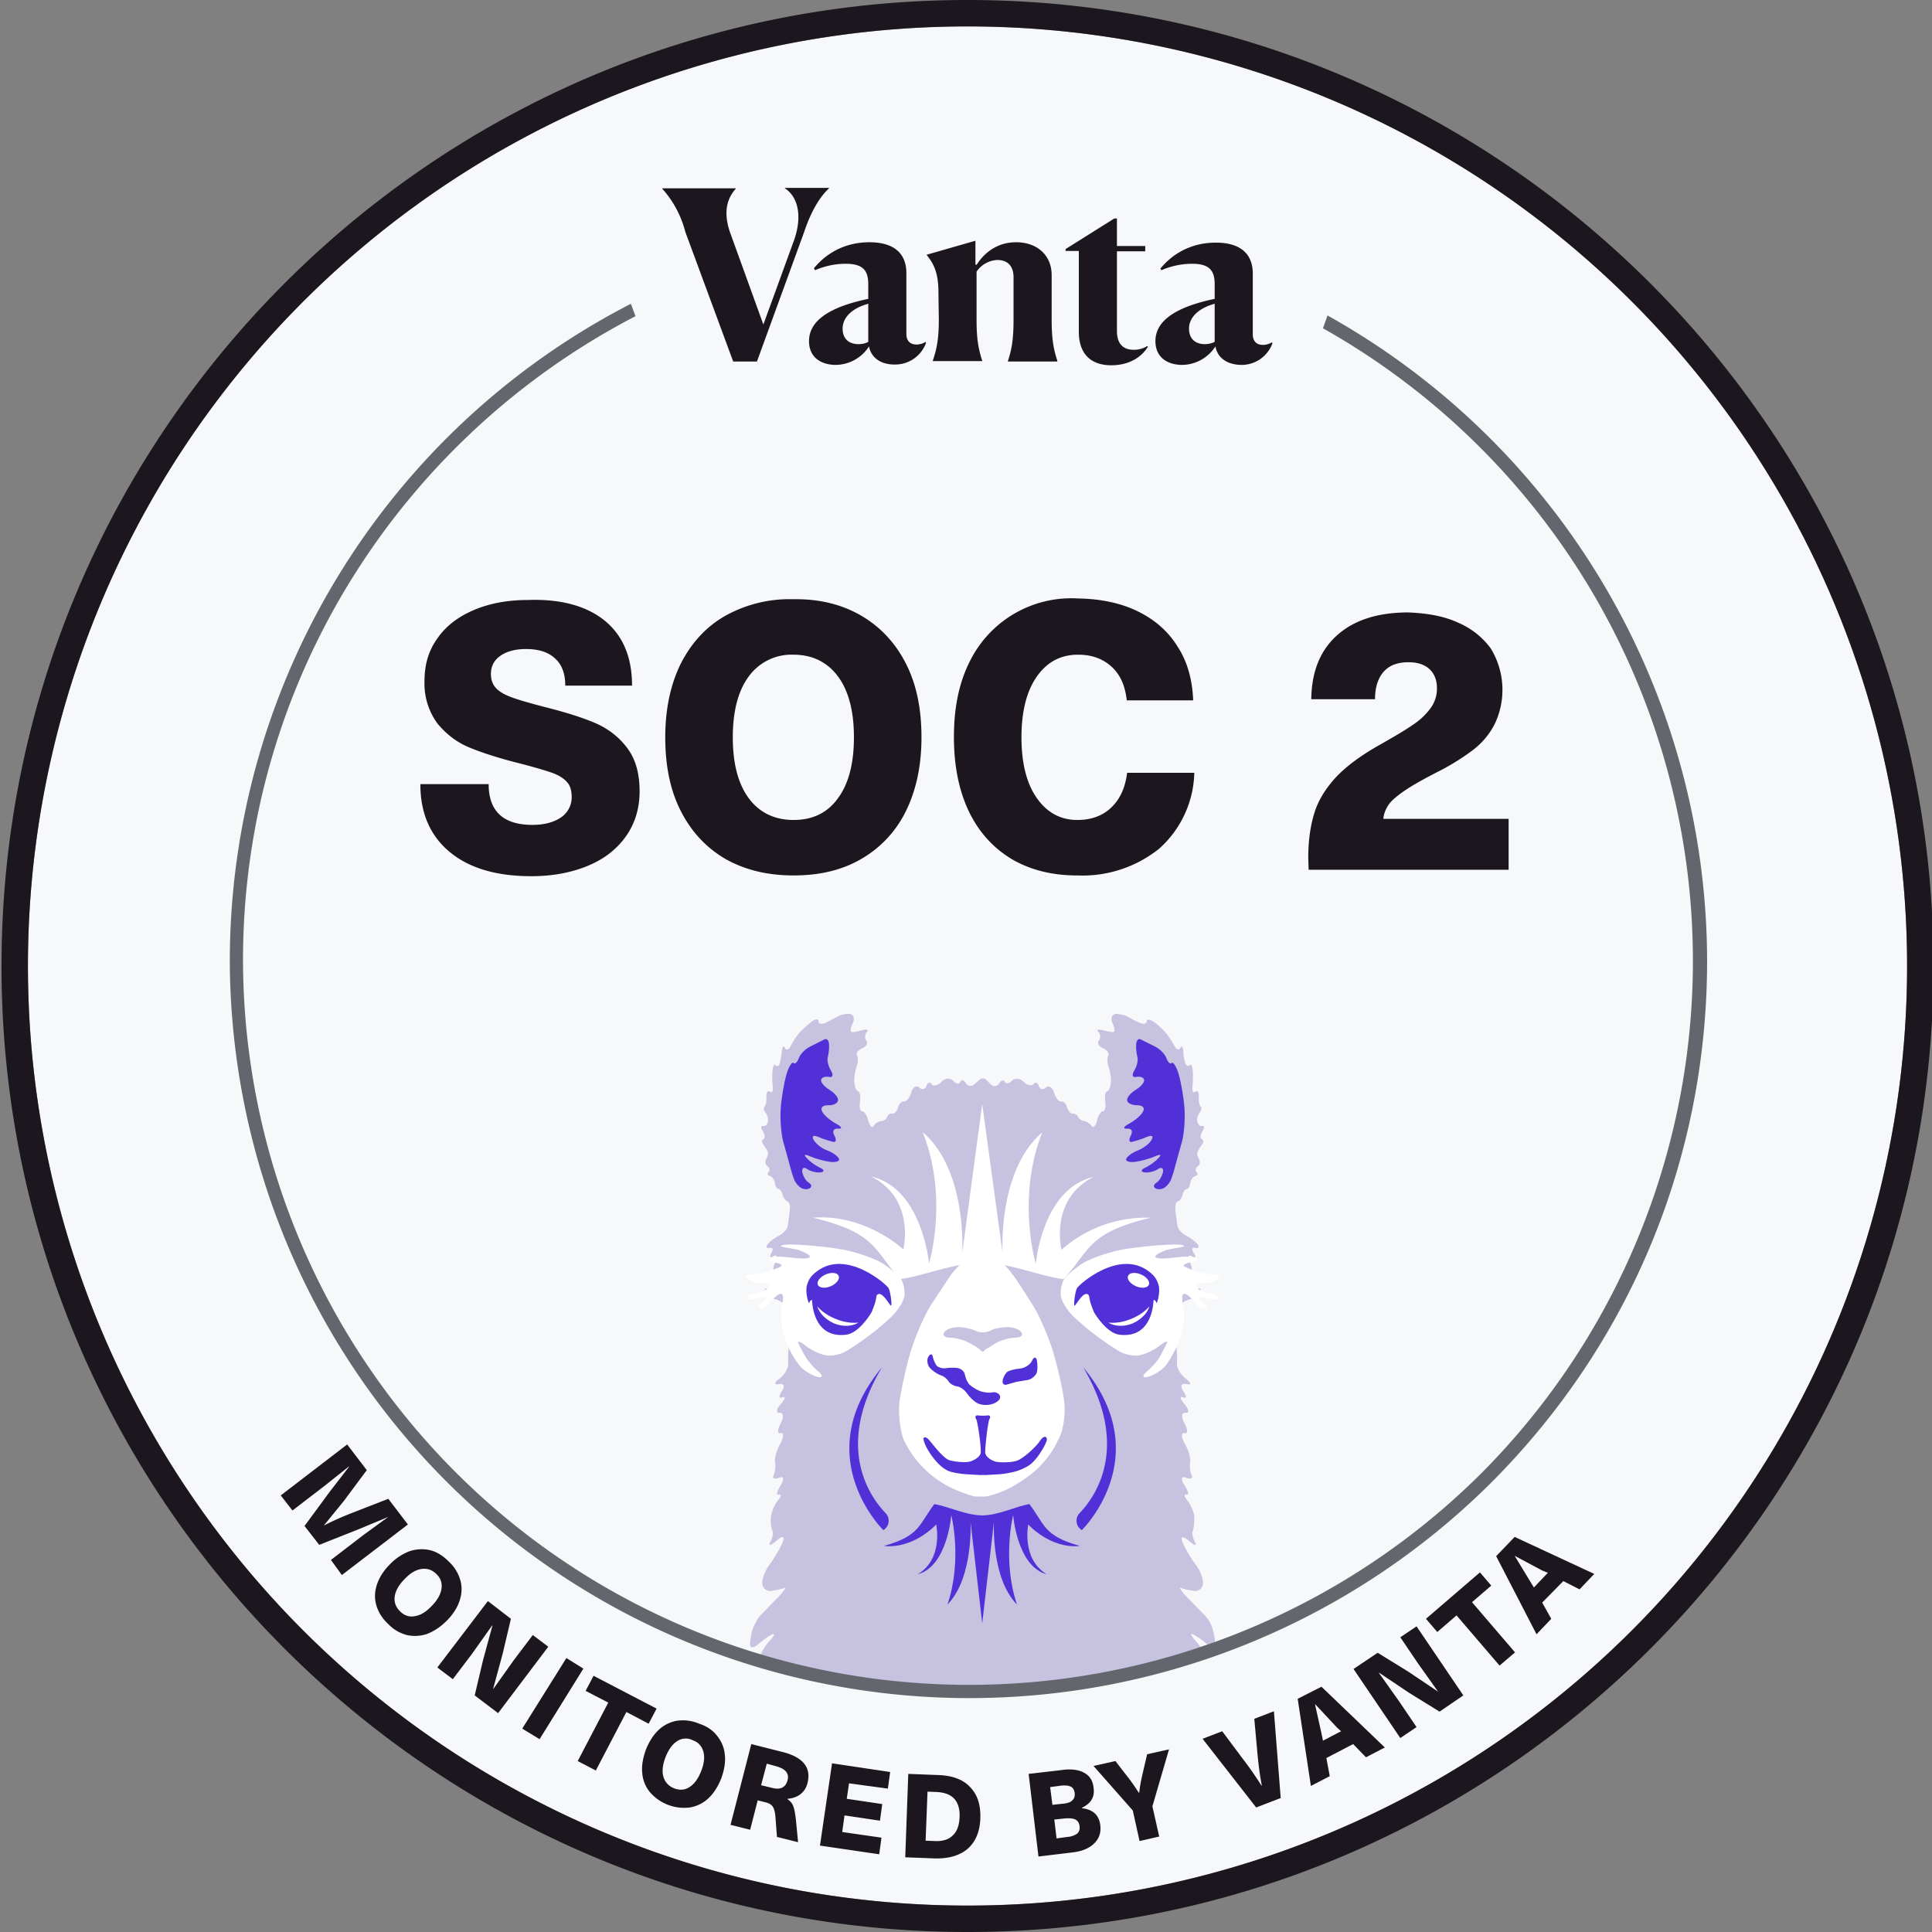
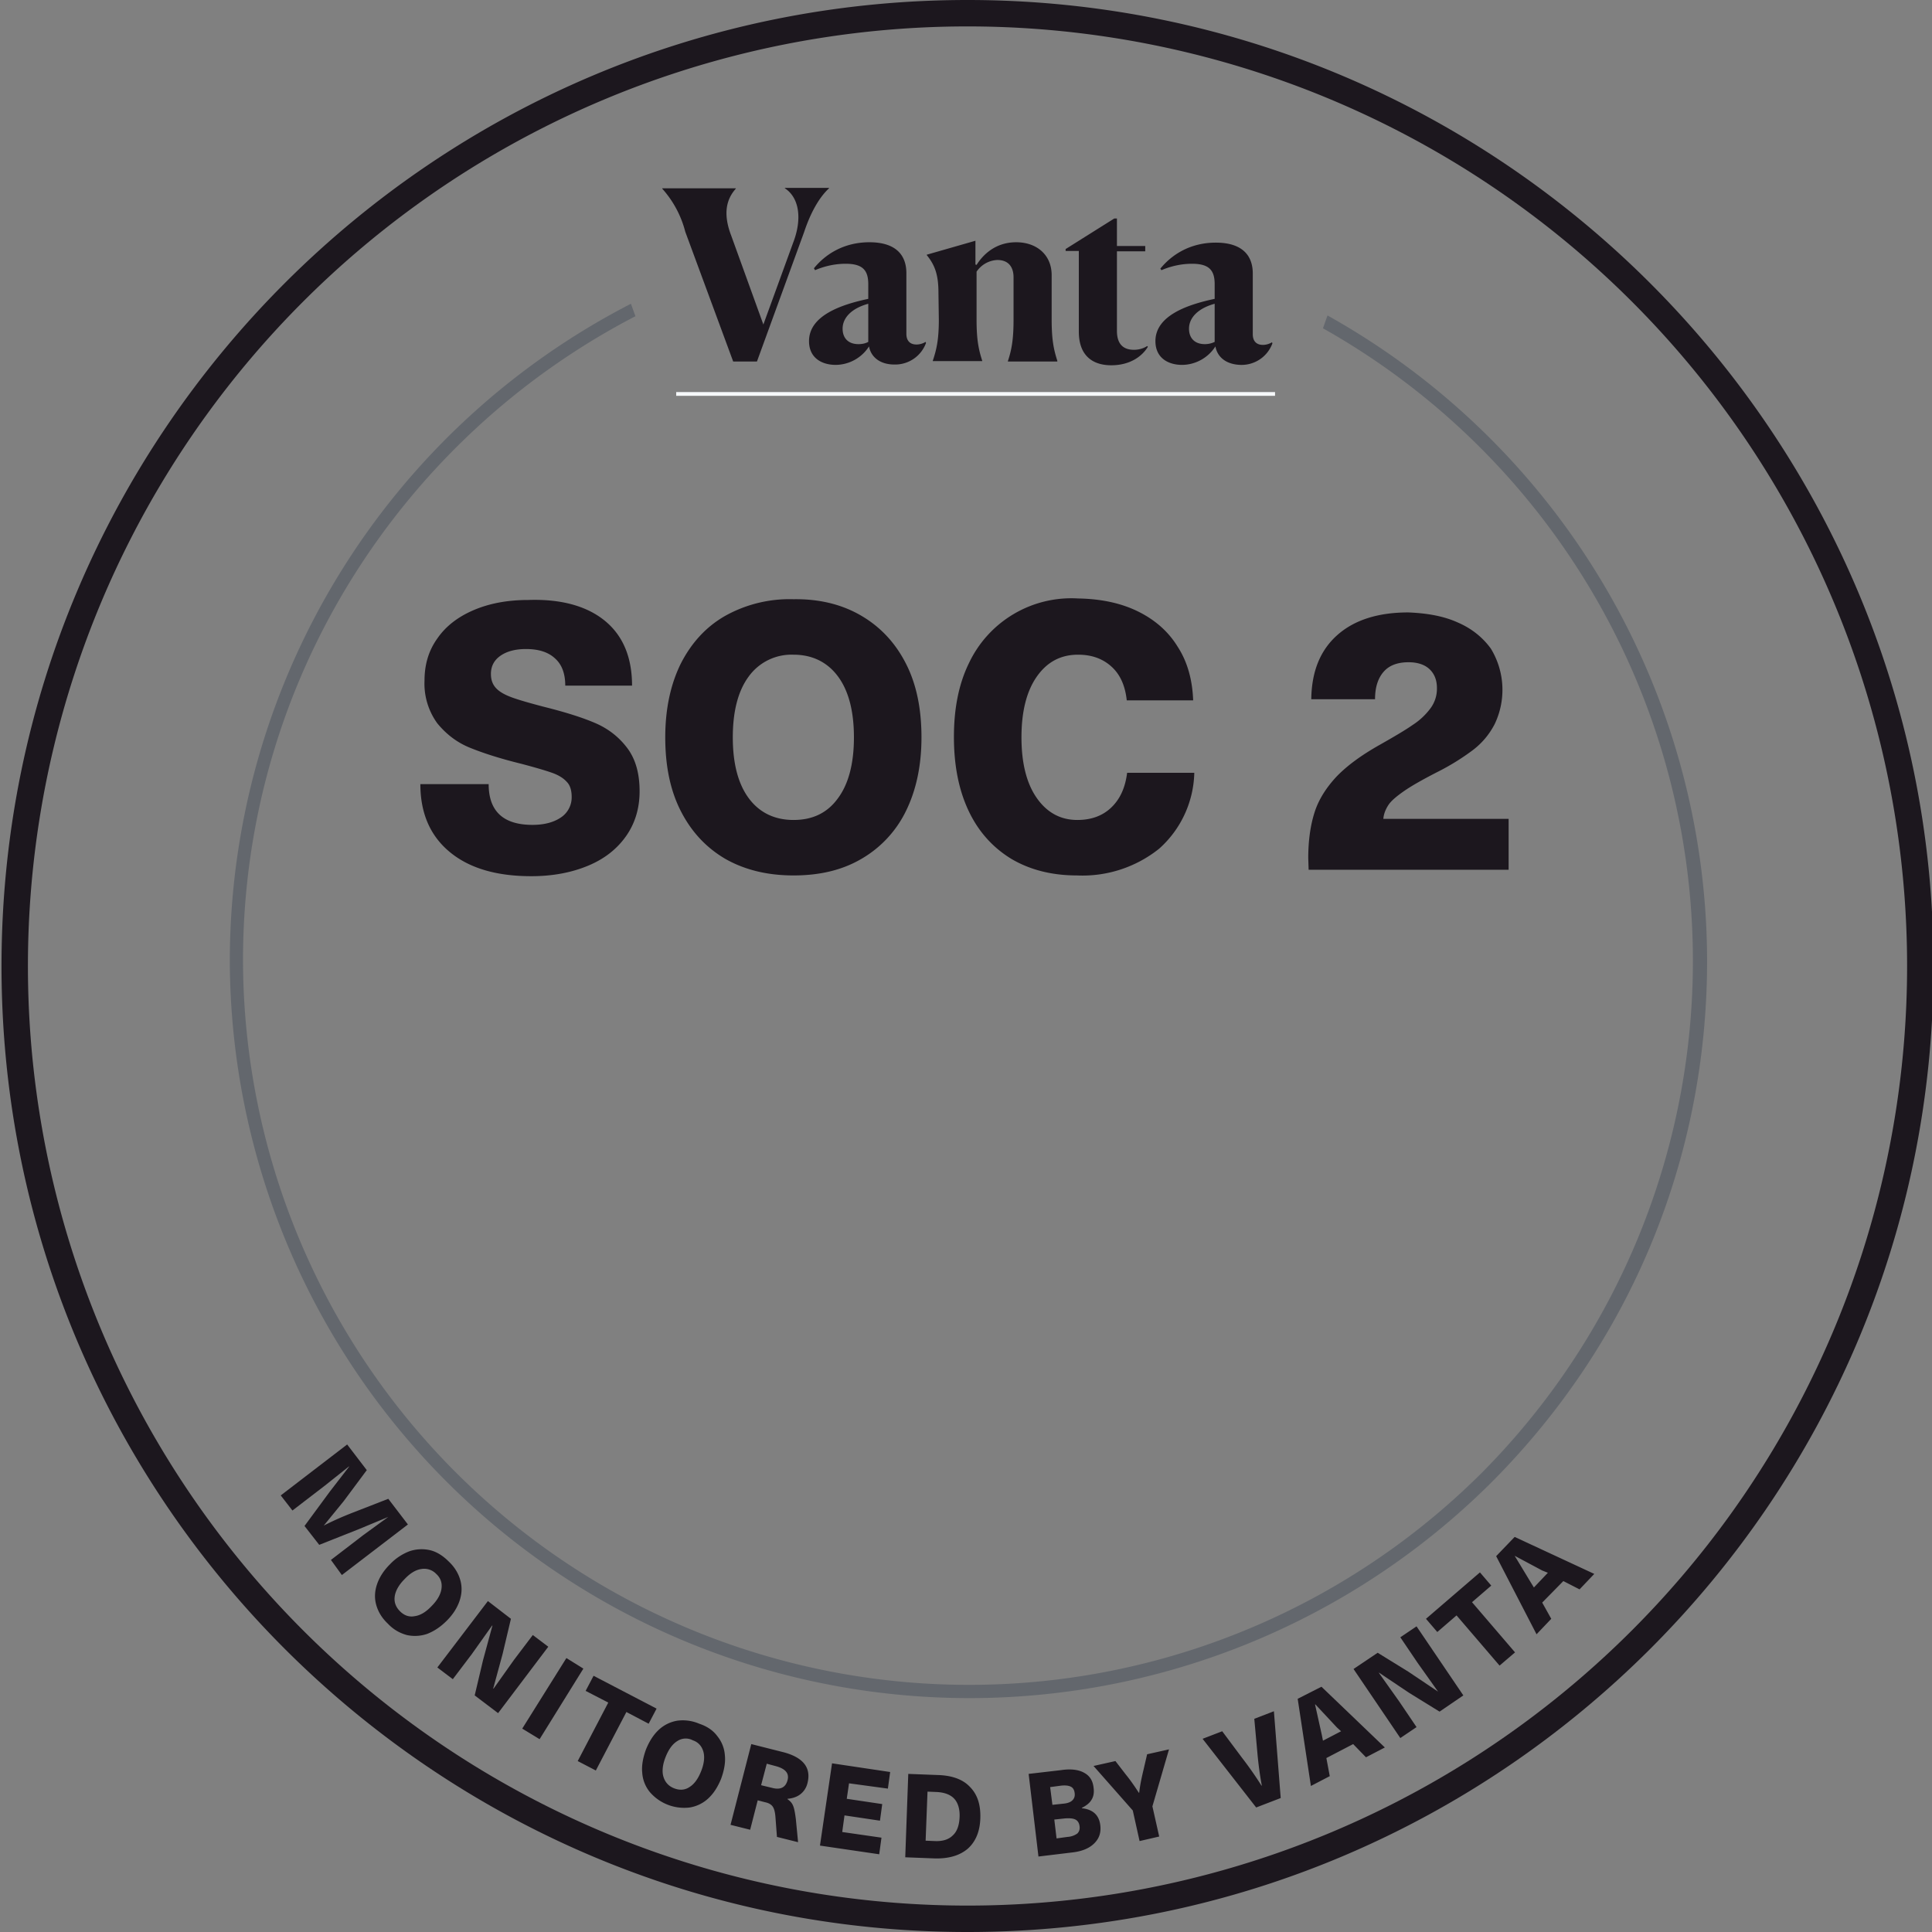
<svg xmlns="http://www.w3.org/2000/svg" xmlns:xlink="http://www.w3.org/1999/xlink" viewBox="0 0 512 512">
  <rect x="0" y="0" width="512" height="512" fill="#808080" stroke="none" />
-   <circle cx="256.4" cy="256" r="249" fill="#f7f8fa" />
  <path d="M256.4 7a249 249 0 1 1 0 498 249 249 0 0 1 0-498m0-7C115.2 0 .4 114.8.4 256s114.8 256 256 256 256-114.8 256-256S397.5 0 256.4 0z" fill="#1c171e" />
  <path d="M179.2 104.4h158.7" fill="none" stroke="#f6f8fa" stroke-width="1" stroke-miterlimit="10" />
  <path d="M160.4 164.6c4.7 3.9 7.1 9.6 7.1 17.1h-17.7c0-3.2-.9-5.6-2.7-7.2-1.8-1.7-4.4-2.5-7.7-2.5-2.8 0-5.1.6-6.8 1.8s-2.5 2.8-2.5 4.8c0 1.5.4 2.7 1.3 3.7s2.3 1.8 4.2 2.5 4.7 1.5 8.5 2.5c5.6 1.4 10.1 2.8 13.6 4.3s6.3 3.7 8.5 6.6 3.3 6.7 3.3 11.5c0 4.5-1.2 8.5-3.6 11.9s-5.7 6-10 7.8-9.3 2.8-15.1 2.8c-9.2 0-16.4-2.1-21.6-6.4s-7.8-10.3-7.8-18h18.1c0 7.2 3.9 10.8 11.6 10.8 3.2 0 5.7-.7 7.6-2a6.4 6.4 0 0 0 2.8-5.4c0-1.7-.4-3.1-1.3-4-.9-1-2.2-1.8-3.9-2.4s-4.4-1.4-8.2-2.4c-5.7-1.4-10.3-2.9-13.7-4.3s-6.2-3.6-8.5-6.4a17.9 17.9 0 0 1-3.4-11.3c0-4.3 1.1-8 3.4-11.2 2.2-3.2 5.4-5.7 9.6-7.5s9-2.7 14.5-2.7c8.9-.3 15.7 1.7 20.4 5.6zm67.9-1.4c5.1 3 9 7.2 11.8 12.7s4.1 12 4.1 19.5-1.4 14-4.1 19.5a29.6 29.6 0 0 1-11.8 12.7c-5.1 3-11.1 4.4-18 4.4-7 0-13-1.5-18.1-4.4-5.1-3-9-7.2-11.8-12.7s-4.1-12-4.1-19.5 1.4-14 4.1-19.5c2.8-5.5 6.7-9.8 11.8-12.7a35 35 0 0 1 18.1-4.4c6.9-.1 12.9 1.4 18 4.4zm-29.9 16.1c-2.8 3.8-4.2 9.2-4.2 16.1s1.4 12.3 4.2 16.1 6.8 5.8 11.9 5.8 9-1.9 11.8-5.8c2.8-3.8 4.2-9.2 4.2-16.1s-1.4-12.3-4.2-16.1-6.8-5.8-11.8-5.8a14 14 0 0 0-11.9 5.8zM301.5 162c4.5 2.2 8.1 5.3 10.6 9.4 2.6 4 3.9 8.8 4.1 14.2h-17.6c-.4-3.8-1.7-6.8-4-8.9s-5.2-3.2-8.9-3.2c-4.7 0-8.3 2-11 5.9s-4 9.3-4 16 1.3 12.1 4 16 6.3 5.9 10.8 5.9c3.7 0 6.7-1.1 9-3.3s3.7-5.2 4.2-9.2h17.8a27.8 27.8 0 0 1-9.3 20.1 32.5 32.5 0 0 1-21.8 7.1c-6.7 0-12.5-1.5-17.4-4.4-4.9-3-8.7-7.2-11.3-12.7s-3.9-12-3.9-19.6 1.3-14.1 4-19.6a30 30 0 0 1 28.9-17.1c6 .1 11.3 1.2 15.8 3.4zm84.9 3c3.7 1.6 6.6 4 8.7 6.9a21 21 0 0 1 1 20c-1.4 2.7-3.3 5-5.8 6.9a62.2 62.2 0 0 1-9.4 5.8c-3.9 2-6.9 3.7-8.9 5.1s-3.4 2.6-4.1 3.7-1.2 2.3-1.3 3.6h33.2v13.5h-53l-.1-3.1c0-4.7.6-8.8 1.7-12.2s3.1-6.5 5.8-9.4c2.8-2.9 6.6-5.7 11.6-8.5 3.7-2.1 6.6-3.8 8.6-5.2a18.1 18.1 0 0 0 4.7-4.4 8.7 8.7 0 0 0 1.7-5.4c0-2.1-.7-3.8-2-5s-3.2-1.8-5.5-1.8c-2.9 0-5.1.8-6.6 2.5s-2.3 4.1-2.3 7.3h-16.9c.1-7.4 2.4-13 6.9-17s10.8-6 18.8-6c5.1.2 9.5 1 13.2 2.7zM87.7 413.4l8.6-6.6 6.6-4.8-7.7 3.2-10.6 4.2-3.9-5 6.7-9.1 5.1-6.6v-.1l-6.4 5.1-8.6 6.6-3.1-4L92 382.8l5.2 6.8-6.1 8.2-5.3 6.5c2.3-1.2 4.8-2.3 7.6-3.4l9.5-3.7 5.2 6.8-17.5 13.4-2.9-4zm34.3 5.4c.5 1.8.4 3.6-.2 5.4s-1.7 3.6-3.4 5.3-3.4 2.8-5.2 3.5a10 10 0 0 1-5.4.3c-1.8-.5-3.5-1.4-5-3-1.6-1.5-2.6-3.2-3.1-5s-.4-3.6.2-5.4 1.7-3.6 3.4-5.3a14 14 0 0 1 5.2-3.5 10 10 0 0 1 5.4-.3c1.8.4 3.5 1.5 5 3 1.6 1.5 2.6 3.2 3.1 5zm-10.3-3c-1.5.2-3 1.1-4.5 2.7-1.5 1.5-2.4 3.1-2.6 4.6s.3 2.8 1.4 3.9 2.4 1.6 3.9 1.3c1.5-.2 3-1.1 4.5-2.7 1.5-1.5 2.4-3.1 2.6-4.6s-.2-2.8-1.4-3.9a4.4 4.4 0 0 0-3.9-1.3zm14.1 33.5 2.2-9.3 2.5-9.2h-.1l-5.4 7.6-5 6.6-4.1-3.1 13.4-17.6 6.1 4.7-2.2 9.3-2.5 9.2h.1l5.4-7.6 5-6.6 4.1 3.1L132 454l-6.2-4.7zm12.6 8.8 11.7-18.7 4.5 2.8-11.6 18.7-4.6-2.8zm27.6-4.4-8.1 15.5-4.8-2.5 8.1-15.5-6-3.1 2.1-4 16.7 8.7-2.1 4-5.9-3.1zm24.1 6.4a9 9 0 0 1 2 5.1c.2 1.9-.2 4-1 6.2-.9 2.2-2 3.9-3.4 5.2a9.4 9.4 0 0 1-4.9 2.4 12 12 0 0 1-10.6-4.1 9 9 0 0 1-2-5.1c-.2-1.9.2-4 1-6.2.9-2.2 2-3.9 3.4-5.2a9.4 9.4 0 0 1 4.9-2.4 11 11 0 0 1 5.8.8c2.1.7 3.7 1.8 4.8 3.3zm-10.6 1.3c-1.3.8-2.3 2.2-3.1 4.2s-1 3.8-.6 5.2 1.3 2.5 2.8 3.1 2.9.5 4.1-.3c1.3-.8 2.3-2.2 3.1-4.2s1-3.8.6-5.2-1.3-2.5-2.8-3a4 4 0 0 0-4.1.2zm34.5 11.1c-.3 1.3-1 2.3-1.9 3s-2.1 1.1-3.4 1.2v.1c.7.5 1.2 1 1.5 1.8.3.7.5 1.9.7 3.4l.6 6.2-5.6-1.4-.4-5.3c-.1-1.2-.3-2.1-.7-2.7s-1.1-1-2.1-1.2l-1.9-.5-2 7.8-5.2-1.3 5.5-21.4 8.7 2.2c5.1 1.4 7.2 4.1 6.2 8.1zm-12.3.6 2.9.7c2.2.6 3.6-.1 4.1-2 .5-1.8-.5-3-2.9-3.7l-2.6-.7-1.5 5.7zm23.3-.5-.6 4.1 9.4 1.4-.6 4.4-9.4-1.4-.6 4.4 10.4 1.5-.6 4.4-15.7-2.3 3.2-21.8 15.4 2.3-.6 4.4-10.3-1.4zm32 .9c2 2 2.9 4.7 2.8 8.3-.1 3.5-1.2 6.2-3.3 8.1-2.1 1.8-5 2.7-8.8 2.6l-7.8-.3.8-22.1 7.8.3c3.7.1 6.6 1.1 8.5 3.1zm-11.7 14.3 2.4.1c2.1.1 3.7-.4 4.8-1.5 1.1-1 1.7-2.6 1.8-4.8.1-2.1-.4-3.8-1.4-4.9s-2.6-1.7-4.7-1.8l-2.4-.1-.5 13zm42-18c1.5.8 2.3 2.1 2.5 3.9.2 1.3 0 2.4-.5 3.2-.5.9-1.4 1.6-2.6 2.2v.1c2.9.3 4.6 1.8 4.9 4.6.2 1.9-.3 3.4-1.6 4.7s-3.2 2.1-5.7 2.4l-9.1 1.1-2.6-21.9 8.6-1c2.6-.4 4.7-.1 6.1.7zm-8.4 8.5 2.8-.3c1.2-.1 2-.4 2.5-.9s.7-1.1.6-1.9-.4-1.4-1-1.7-1.4-.4-2.5-.3l-3 .4.6 4.7zm1.1 8.9 2.9-.4a5 5 0 0 0 2.6-.9c.5-.5.7-1.1.6-1.9-.1-.9-.5-1.5-1.1-1.8s-1.5-.4-2.8-.3l-2.8.3.6 5zm27.2-.5-5.2 1.2-1.8-8.1-10.4-11.8 5.8-1.3 2.7 3.5c1.3 1.6 2.4 3.2 3.5 4.9h.1c.2-1.9.6-3.8 1.1-5.9l1-4.3 5.8-1.3-4.4 15.1 1.8 8zm25.7-7.7-14.2-18.2 5.2-2 5.3 7.1a95 95 0 0 1 5.1 7.3h.1c-.5-2.6-.9-5.5-1.2-8.9l-.8-8.8 5.2-2 1.8 23-6.5 2.5zm18.6-13.1.9 4.8-5 2.6-3.5-23.1 6.3-3.2 16.8 16.1-5 2.6-3.4-3.5-7.1 3.7zm2.8-8.1-5.7-6.1h-.1l1.8 8.1.3 1.5 4.8-2.5-1.1-1zm27.2-4.2-8.1-5-7.9-5.3h-.1l5.4 7.6 4.6 6.8-4.3 2.9-12.4-18.3 6.4-4.3 8.1 5 7.9 5.3-5.4-7.6-4.6-6.8 4.3-2.9 12.4 18.3-6.3 4.3zm8.6-29 11.4 13.3-4.1 3.5-11.4-13.3-5.1 4.4-3-3.5 14.3-12.3 3 3.5-5.1 4.4zm18.6.1 2.4 4.3-3.9 4.1-10.7-20.7 4.9-5.1 21.1 9.8-3.9 4.1-4.3-2.2-5.6 5.7zm0-8.5-7.3-3.9 4.3 7.1.8 1.3 3.7-3.9-1.5-.6z" fill="#1c171e" />
  <defs>
-     <circle id="A" cx="256.6" cy="254.5" r="194" />
-   </defs>
+     </defs>
  <clipPath id="B">
    <use xlink:href="#A" />
  </clipPath>
  <g clip-path="url(#B)">
    <path d="M331.2 524.4c-1.2-1.1-1.8-2.9-1.3-3.9.6-1 .6-3.4.1-5.2s-1.4-4.2-2-5.4-.8-2.7-.5-3.4-.2-3-1.1-5l-4-7.5c-1.2-2.1-1.7-3.4-1-2.9l4.3 3.1c1.7 1.2 2.8.5 2.5-1.8s-1.2-5.2-2.1-6.5c-.9-1.4-2.7-3.4-3.9-4.4s-1.5-1.9-.6-2 1.1-1.3.5-2.8-.2-2.3.9-1.9 2-.3 2-1.5-.4-3.1-.9-4.1-1-2.7-1.3-3.6l-1.5-4.9c-.6-1.7-.6-2.7.1-2.1s1.8 2 2.4 3.3c.6 1.2.9.7.6-1.1-.3-1.9-1.2-4.4-2-5.5-.8-1.2-1.8-3.3-2.1-4.8s-.6-4.1-.5-5.8 0-4.1-.3-5.3c-.2-1.2-1.4-3.2-2.6-4.5s-1.6-2.1-.8-1.8 2.5 1.5 3.6 2.5c1.2 1 2.2 1.2 2.3.4s-.2-2.7-.6-4.1a8.6 8.6 0 0 0-2.3-4l-4.4-4.5c-1.6-1.7-2.4-2.9-1.8-2.6s2.2.6 3.5.8 2.4-.8 2.4-2.1-.8-3.5-1.9-4.8c-1-1.3-2.6-3.9-3.4-5.7s-.2-2.1 1.4-.8c1.6 1.4 2.4 1.6 1.8.5s-.9-2.5-.6-3c.3-.6.4-2.1.4-3.5s-.9-3.4-1.8-4.5-1-1.8-.3-1.6c.8.2.5-.9-.5-2.5s-.9-2.5.4-2c1.2.5 1.9.2 1.5-.6s-.6-2.4-.4-3.4-.4-3.3-1.4-5-1-3-.1-2.8.9-1 0-2.6c-.9-1.7-.8-2.9.3-2.8 1 .1.9-.9-.3-2.3s-1.3-2.2-.4-1.8c1 .4 1-.3.1-1.6s-.6-2.2.8-1.9 1.3-.3-.1-1.4c-1.4-1-2.5-2.9-2.4-4.1s0-3.1-.1-4.1v-7.9c.1-1.5.6-3.1 1.1-3.6.5-.6 1.6-1.2 2.5-1.4s2-1 2.5-1.8.3-1.2-.5-1-2.2-.2-3.1-.9c-1-.7-1.3-2.4-1.3-2.4s1-1.9 2-1.5 1.1-.5.4-2c-.8-1.5-.6-2.3.4-1.8 1 .6 1.3.2.6-.8s-.5-1.6.4-1.4c.8.2 1.1-.2.6-.9s-1.8-1.7-3-2.3-2.3-1.8-2.4-2.8l-.5-3.9c-.1-1.2.1-2.3.6-2.4s1.1-.9 1.3-1.8.7-1.5 1.1-1.5.8-.7.9-1.5.6-1.7 1.3-1.9.8-.7.4-1.1-.3-1.1.3-1.5.7-1.2.4-1.8-.6-1.3-.5-1.8c.1-.4.6-1.3 1.1-2 .6-.7.6-1.4.1-1.6s-.4-1.1.1-2c.6-.9.6-1.6 0-1.5s-1.1-.4-1.3-1.1.1-1.8.6-2.4.6-1.4.3-1.6c-.3-.3-.6-1.5-.5-2.6.1-1.2-.3-1.8-.9-1.4s-.9-.1-.8-1.1.2-3 .1-4.3-.4-2-.8-1.6c-.3.4-.9.2-1.1-.4-.3-.6-.6-2.1-.6-3.3-.1-1.2-.4-1.6-.8-.9s-1 .5-1.5-.4-1.4-2.4-2.1-3.3-2.2-2.3-3.3-3.1-2-.9-2-.3c0 .7-.8.9-1.8.5s-2.4-1.2-3.1-1.6-2.2-.8-3.3-.8c-1 .1-1.4 1.1-.9 2.4.6 1.2.7 2.3.3 2.4s-1.7-.2-2.9-.5-1.7-.1-1.1.5.6 1.6.1 2.3c-.5.6 0 1.5 1.1 2s1.7 1.3 1.4 1.9-.3 1.9.1 3 .7 3 .6 4.1c-.1 1.2-.5 2.3-1 2.4s-.7 1.4-.5 2.8-.1 2.5-.6 2.5-1.3 1.1-1.6 2.5-1 2-1.4 1.4-1.3-1.2-2-1.3-1.4-.6-1.6-1.1-.8-.9-1.4-.9c-.6.1-1.2-.7-1.5-1.6-.3-1-1-1.7-1.6-1.6s-1.5-1-1.9-2.4-1.4-1.9-2.1-1.3c-.8.7-1.6.5-1.9-.4s-.9-1.1-1.4-.5-1.7.3-2.6-.6-2.4-1.1-3.1-.3c-.8.8-1.6.9-1.9.3s-1-.5-1.5.4c-.6.9-1.6 1-2.4.1-.8-.8-1.5-1.5-1.7-1.4s-.5 0-.6 0-.9.6-1.7 1.4-1.8.8-2.4-.1-1.2-1.1-1.5-.4-1.1.6-1.9-.3c-.8-.8-2.2-.7-3.1.3-1 1-2.2 1.3-2.6.6s-1.1-.4-1.4.5-1.1 1.1-1.9.4-1.7-.1-2.1 1.3-1.3 2.5-1.9 2.4-1.4.7-1.6 1.6-1 1.7-1.5 1.6c-.6-.1-1.2.3-1.4.9s-.9 1.1-1.6 1.1c-.7.1-1.6.6-2 1.3s-1 0-1.4-1.4c-.3-1.4-1.1-2.5-1.6-2.5-.6 0-.8-1.1-.6-2.5s0-2.6-.5-2.8-.9-1.2-1-2.4.2-3 .6-4.1.5-2.5.1-3c-.3-.6.3-1.4 1.4-1.9s1.6-1.4 1.1-2-.4-1.6.1-2.3c.6-.6 0-.8-1.1-.5-1.2.3-2.5.6-2.9.5s-.3-1.1.3-2.4c.6-1.2.2-2.3-.9-2.4-1-.1-2.5.3-3.3.8l-3.1 1.6c-1 .4-1.8.2-1.8-.5s-.9-.6-2 .3-2.6 2.2-3.3 3.1-1.7 2.4-2.1 3.3c-.5.9-1.2 1.1-1.5.4s-.7-.3-.8.9a19.8 19.8 0 0 1-.6 3.3c-.2.7-.8.8-1.1.4s-.7.3-.8 1.6 0 3.2.1 4.3c.1 1-.2 1.5-.8 1.1s-.9.2-.9 1.4c.1 1.2-.2 2.4-.5 2.6-.3.3-.2 1 .3 1.6s.8 1.7.6 2.4c-.1.7-.7 1.2-1.3 1.1s-.6.6 0 1.5.6 1.8.1 2-.4.9.1 1.6 1.1 1.6 1.1 2c.1.4-.2 1.2-.5 1.8s-.2 1.3.4 1.8c.6.4.7 1.1.3 1.5s-.2.9.4 1.1 1.2 1.1 1.3 1.9.5 1.5.9 1.5.9.7 1.1 1.5.8 1.6 1.3 1.8.8 1.2.6 2.4l-.5 3.9c-.1 1-1.2 2.2-2.4 2.8s-2.5 1.6-3 2.3-.2 1.1.6.9 1 .4.4 1.4-.3 1.3.6.8c1-.6 1.1.2.4 1.8s-.6 2.4.4 2 1.9.3 2 1.5-.3 1.7-1.3 2.4-2.4 1.1-3.1.9c-.8-.2-1 .2-.5 1s1.6 1.6 2.5 1.8 2 .8 2.5 1.4 1 2.2 1.1 3.6.1 6.9 0 7.9-.2 2.9-.1 4.1-1 3.1-2.4 4.1-1.4 1.7-.1 1.4 1.7.6.8 1.9-.8 2 .1 1.6c1-.4.8.4-.4 1.8s-1.3 2.4-.3 2.3 1.2 1.1.3 2.8-.9 2.8 0 2.6.8 1-.1 2.8c-1 1.7-1.6 4-1.4 5s0 2.6-.4 3.4.3 1.1 1.5.6 1.4.4.4 2-1.3 2.7-.5 2.5.6.5-.3 1.6-1.7 3.1-1.8 4.5.1 3 .4 3.5c.3.6 0 1.9-.6 3s.2.9 1.8-.5 2.2-1 1.4.8-2.4 4.3-3.4 5.7c-1 1.3-1.9 3.5-1.9 4.8s1.1 2.3 2.4 2.1 2.9-.5 3.5-.8-.2.9-1.8 2.6l-4.4 4.5c-.8.8-1.8 2.6-2.3 4-.4 1.5-.7 3.3-.6 4.1s1.1.7 2.3-.4c1.2-1 2.8-2.2 3.6-2.5s.5.4-.8 1.8-2.4 3.4-2.6 4.5a41 41 0 0 0-.3 5.3c.1 1.7-.2 4.3-.5 5.8s-1.3 3.6-2.1 4.8-1.7 3.7-2 5.5c-.3 1.9 0 2.4.6 1.1.6-1.2 1.7-2.7 2.4-3.3s.7.4.1 2.1l-1.5 4.9c-.2 1-.8 2.6-1.3 3.6s-.9 2.9-.9 4.1.9 1.9 2 1.5 1.5.4.9 1.9-.4 2.7.5 2.8.6 1-.6 2-3 3-3.9 4.4-1.9 4.3-2.1 6.5c-.3 2.2.9 3 2.5 1.8l4.3-3.1c.7-.5.2.8-1 2.9l-4 7.5c-1 2.1-1.5 4.3-1.1 5s.1 2.2-.5 3.4-1.5 3.6-2 5.4-.4 4.1.1 5.2c.6 1 0 2.8-1.3 3.9-1.2 1.1 5.3 2 14.6 2H316.6c9.3 0 15.8-.9 14.6-2z" fill="#c6c2df" />
    <path d="M281.3 331.2s-3.3-13.3 8.5-19.3c-13.6 3.1-15.3 23-15.3 23s-5.2-17.3 1.7-34.8c-11.9 10.2-10.5 32-10.5 32l-5.4-39.5L255 332s1.4-21.8-10.5-32c7 17.5 1.7 34.8 1.7 34.8s-1.8-19.9-15.3-23c11.8 6 8.5 19.3 8.5 19.3s-10.1-9.5-24-8.4c16.7 4 16.1 8.4 23.1 16.3 6.8-1 14.1-4.3 21.7-4.3s14.9 3.4 21.7 4.3c7.1-7.9 6.4-12.3 23.1-16.3a34 34 0 0 0-23.7 8.5z" fill="#fff" />
    <g fill="#5230d7">
-       <path d="M301.1 276.7c.1-1.1.6-1.6 1.3-1.2l3.6 1.8c1.3.6 2.7 2 3.1 3.1s1 1.7 1.4 1.3 1.3 1 1.9 3.1 1.3 6.1 1.5 8.9-.1 6.6-.6 8.6l-1.8 6.5c-.4 1.6-1 3.5-1.3 4.1s-1 1.5-1.7 1.9c-.6.4-1.7.5-2.3.1s-.5-1 .3-1.5 1.5-1.8 1.7-2.8-.4-1.4-1.3-.8c-.8.6-2.4 1-3.5.9s-1.1-.7 0-1.2 2.7-1.6 3.6-2.6c.9-.9.6-1.1-.8-.5-1.3.6-3.8 1.3-5.4 1.5s-2.7-.2-2.3-.9 1.7-1.6 3-2.1 2.9-1.6 3.6-2.7.2-1.5-1.2-.9c-1.3.6-3.1 1.1-3.9 1.3s-.9-.6-.3-1.7.2-1.9-1-1.8-1-.5.5-1.3 3.2-2.2 3.7-3.2c.6-1-.1-1.7-1.5-1.7s-2.6-.5-2.7-1.3 1-2 2.3-2.8 2.3-1.9 2.2-2.6-1.1-1-2.1-.8-1.2-.5-.5-1.7c.7-1.1 1.1-2.8.8-3.7-.2-.7-.4-2.3-.3-3.3zm-81.4 0c-.1-1.1-.6-1.6-1.3-1.2l-3.6 1.8c-1.3.6-2.7 2-3.1 3.1s-1 1.7-1.4 1.3-1.3 1-1.9 3.1-1.3 6.1-1.5 8.9.1 6.6.6 8.6l1.8 6.5c.4 1.6 1 3.5 1.3 4.1s1 1.5 1.7 1.9c.6.4 1.7.5 2.3.1s.5-1-.3-1.5-1.5-1.8-1.7-2.8c-.1-1.1.4-1.4 1.3-.8.8.6 2.4 1 3.5.9s1.1-.7 0-1.2-2.7-1.6-3.6-2.6c-.9-.9-.6-1.1.8-.5 1.3.6 3.8 1.3 5.4 1.5s2.7-.2 2.3-.9-1.7-1.6-3-2.1c-1.3-.4-2.9-1.6-3.6-2.7s-.2-1.5 1.2-.9c1.3.6 3.1 1.1 3.9 1.3s.9-.6.3-1.7-.2-1.9 1-1.8 1-.5-.5-1.3-3.2-2.2-3.7-3.2c-.6-1 .1-1.7 1.5-1.7 1.4.1 2.6-.5 2.7-1.3s-1-2-2.3-2.8-2.3-1.9-2.2-2.6 1.1-1 2.1-.8 1.2-.5.5-1.7c-.7-1.1-1.1-2.8-.8-3.7.2-.7.4-2.3.3-3.3z" />
-     </g>
+       </g>
    <path d="M282 371.2c-.4-3.3-1.8-9.3-3-13.2s-3.6-9.5-5.4-12.3-4.1-6.5-5.3-8c-1.1-1.6-2.9-3.4-3.9-3.9s-2.2-1.1-2.7-1.1l-.9-.1h-1.2l-.9.1c-.5 0-1.7.6-2.7 1.1-1 .6-2.7 2.4-3.9 3.9l-5.3 8c-1.8 2.8-4.2 8.4-5.4 12.3s-2.5 9.9-3 13.2c-.4 3.3.1 8.1 1.2 10.6a27.1 27.1 0 0 0 14.1 13.2c2.2.9 4.5 1.7 5.1 1.6h2.3c.6 0 3-.7 5.1-1.6 2.2-.9 5.8-3.2 8.1-5.2s5-5.5 6-8c1.6-2.5 2.1-7.2 1.7-10.6z" fill="#fff" />
    <g fill="#5230d7">
-       <path d="M247.2 359.6c-.1-.9-.7-.9-1.2 0s-.2 2.3.6 3.1 2.1 1.6 2.8 1.8 1.6.9 1.9 1.5c.4.6 1.4 1.3 2.3 1.4s2.1 1 2.7 1.9 1.8 2.1 2.8 2.6 2.8.6 4.1.1 2.1-1.3 1.8-2.1c-.3-.7-1.2-1.1-2.1-.9-.8.2-2.3 0-3.3-.4s-2.2-1.2-2.7-1.7-1-1.6-1.2-2.6c-.1-.9-1.1-1.7-2.2-1.8s-2.4 0-3 .1-1.5-.1-2.2-.6c-.3-.3-.9-1.5-1.1-2.4zm19.7 7.3c-.8.3-1.3-.2-1.2-1s.7-1.9 1.2-2.3 2-.8 3.3-.9 2.8-1 3.3-2.1 1.1-1.1 1.3 0 .2 2.6-.1 3.3-1.3 1.6-2.3 1.8l-3 .5-2.5.7z" />
-     </g>
+       </g>
    <path d="M270.7 353.1c-.5-.8-2.2-1.4-3.7-1.4-1.6 0-3.7.4-4.7 1-1 .5-2.7.5-3.7 0s-3.1-1-4.7-1-3.2.6-3.7 1.4.2 1.4 1.5 1.4 3.5.5 4.8 1.2c1.3.6 2.7 1.5 3.1 1.9l.8.7.8-.7 3.1-1.9c1.3-.6 3.4-1.2 4.8-1.2s2.1-.6 1.6-1.4z" fill="#c6c2df" />
    <g fill="#5230d7">
      <path d="M275.7 381.7c-1.3 2-4.7 4.9-6.2 5.4s-4.2.5-5.4.3-2.9-1.3-3-2.4.7-8.2 1.1-8.9c.4-.6.2-1.1-.5-1s-1.8.1-2.5 0-.9.4-.5 1 1.4 7.7 1.2 8.9c-.1 1.1-2 2.2-3.2 2.4s-3.5 0-5-.4c-1.6-.4-4.3-4-5.4-5.3-1-1.2-1.8-.9-1.5 0 .3 1.2.9 2.3 1.9 3.8 1.3 1.8 2.8 3.5 4.6 4.3 1.2.5 3.4.8 4.9.9l3.5.2h1.5l3.5-.2c1.5-.1 3.7-.5 4.9-.9s3-1.2 3.9-2.1c2.1-2 3.6-5 3.9-5.9.2-1.3-.8-1.4-1.7-.1zm-42-19.3c-19.6 23.6.4 43.1.4 43.1 1.6-1 1.9-3.1.6-4.5-4.8-5-13.2-18.1-1-38.6zm53.4 0c19.6 23.6-.4 43.1-.4 43.1a2.9 2.9 0 0 1-.6-4.5c4.8-5 13.1-18.1 1-38.6z" />
    </g>
    <g fill="#fff">
-       <path d="M207.8 329.9c2.3-.4 12.6.6 16.3 1.4s8.2 2.4 10.1 3.7c1.8 1.2 3.9 3 4.5 3.9.7.9 1.1 2.8 1 4.3s-1.7 4.1-3.5 5.8a74.2 74.2 0 0 1-12 9.1c-1.3.8-3.6 1.3-5.1 1.1s-4-1.3-5.5-2.5-2.4-1.5-2-.6l1.8 3.4c.6 1 2.1 2.8 3.5 4s1.1 1.8-.6 1.3c-1.7-.6-3.9-2-4.7-3.3a22.6 22.6 0 0 1-4.4-10.7c-.2-1.7-.2-4 0-4.9.2-1 .3-.7.3-2.1 0-.7-.4-2.3-3.7 1.7-.4.5-.5.7-1.3 1.1-.8.3-2.8.1-.8-1.1 1.8-1 1.5-2.4-.3-1.6s-4 .5-3.2-.4 1.9-.5 3.9-1.3c2.1-.8 2.4-2.2.5-2.2-1.6 0-3.1 0-4.2-.9s-.8-1.5.9-1.4c1.6.1 4.9-.8 7.3-1.9s-4.5-1.4-2.7-2.3c1.8-1 5.6-.1 8.3 0s3.2-.5 1.2-1.5c-2.1-1-2.1-.8-3.5-1.1-1.5-.3-4.4-.6-2.1-1zm105.2 0c-2.3-.4-12.6.6-16.3 1.4s-8.2 2.4-10.1 3.7c-1.8 1.2-3.9 3-4.5 3.9-.7.9-1.1 2.8-1 4.3s1.7 4.1 3.5 5.8a74.2 74.2 0 0 0 12 9.1c1.3.8 3.6 1.3 5.1 1.1s4-1.3 5.5-2.5 2.4-1.5 2-.6l-1.8 3.4c-.5 1-2.1 2.8-3.5 4s-1.1 1.8.6 1.3c1.7-.6 3.9-2 4.7-3.3.9-1.2 2.1-3.5 2.8-4.9s1.4-4.1 1.6-5.8.2-4 0-4.9c-.2-1-.3-.7-.3-2.1 0-.7.4-2.3 3.7 1.7.4.5.5.7 1.3 1.1.8.3 2.8.1.8-1.1-1.8-1-1.5-2.4.3-1.6s4 .5 3.2-.4-1.9-.5-3.9-1.3c-2.1-.8-2.4-2.2-.5-2.2 1.6 0 3.1 0 4.2-.9s.8-1.5-.9-1.4c-1.6.1-4.9-.8-7.3-1.9s4.5-1.4 2.7-2.3c-1.8-1-5.6-.1-8.3 0s-3.2-.5-1.2-1.5c2.1-1 2.1-.8 3.5-1.1 1.5-.3 4.3-.6 2.1-1z" />
-     </g>
+       </g>
    <g fill="#5230d7">
      <path d="M272.5 404s-1.9 9.1 4.9 13.2c-7.9-2.1-8.9-15.7-8.9-15.7s-3 11.8 1 23.7c-6.9-7-6.1-21.9-6.1-21.9l-3.1 26.9-3.1-26.9s.8 14.9-6.1 21.9c4-11.9 1-23.7 1-23.7s-1 13.6-8.9 15.7c6.9-4.1 4.9-13.2 4.9-13.2s-5.8 6.5-13.9 5.7c9.7-2.7 9.3-5.7 13.4-11.1 4 .7 8.2 2.9 12.6 3 4.4 0 8.6-2.3 12.6-3 4.1 5.4 3.7 8.4 13.4 11.1-7.9.8-13.7-5.7-13.7-5.7zm-58-58.8c-.2.7-1.1-2.6-.7-4.4.5-2 1.4-2.9 2.7-3.9 7.8-5.9 18.4 3.4 19 4.5.5 1 1 4.7.6 4.6s-2.4-4.2-3.7-2.8c-.3.3.1 1-1.4 4.5-.4.8-3.5 5.6-6.7 6-9.1 1.2-9.1-9.2-9.1-9.2s-.5 0-.7.7z" />
    </g>
    <g fill="#fff">
      <ellipse transform="rotate(-23.4 219.5 339.3)" cx="219.5" cy="339.3" rx="3" ry="1.7" />
      <path d="M216.6 346.2c.5 1.8 2.2 3.5 4.4 4.5 2.4 1 4.9.8 6.5-.2-1.8.2-4-.1-6.1-1-2-.8-3.7-2-4.8-3.3z" />
    </g>
    <path d="M306.4 345.2c.2.7 1.1-2.6.7-4.4-.5-2-1.4-2.9-2.7-3.9-7.8-5.9-18.4 3.4-19 4.5-.5 1-1 4.7-.6 4.6s2.4-4.2 3.7-2.8c.3.3-.1 1 1.4 4.5.4.8 3.5 5.6 6.7 6 9.1 1.2 9.1-9.2 9.1-9.2s.6 0 .7.7z" fill="#5230d7" />
    <g fill="#fff">
      <ellipse transform="rotate(-66.6 301.7 339.3)" cx="301.7" cy="339.3" rx="1.7" ry="3" />
      <path d="M304.6 346.2c-.5 1.8-2.2 3.5-4.4 4.5-2.4 1-4.9.8-6.5-.2 1.8.2 4-.1 6.1-1 2-.8 3.7-2 4.8-3.3z" />
    </g>
  </g>
  <path d="M181.6 61.4a27.2 27.2 0 0 0-6.1-11.4v-.1H195v.1c-2.6 2.9-3.4 6.8-1.2 12.5l8.5 23.5 7.9-21.7c2.5-6.5 1.5-12-2.2-14.4v-.1h11.7v.1c-2.8 2.6-5 6.8-6.6 11.6l-12.5 34.3h-6.3l-12.7-34.4zm48.7 30.4a10.6 10.6 0 0 1-8.8 4.9c-3.8 0-7.1-1.9-7.1-6.3 0-6.8 8.6-9.7 15.7-11.2v-3.9c0-3.7-1.5-5.4-6-5.4-2.5 0-5.3.5-8.1 1.7l-.3-.5c3-3.7 7.9-6.9 14.7-6.9s9.8 3.2 9.8 8.2v16.1c0 1.5.7 2.8 2.7 2.8.7 0 1.6-.2 2.4-.7l.1.3a8.7 8.7 0 0 1-8.4 5.7c-3.8 0-6.2-2-6.7-4.8zm-.2-1.2V80.5c-4.4 1.2-6.8 3.7-6.8 6.6 0 2.5 1.5 4.1 4.2 4.1 1 0 1.9-.2 2.6-.6zm17.1 5.1v-.1c1-3 1.6-5.6 1.6-10.9l-.1-7.1c0-4.7-.9-7.3-3.1-10v-.1l12.9-3.7v6.3l.3.1c1.7-2.7 5-6 10.5-6s9.4 3.4 9.4 8.7v11.7c0 5.3.5 7.9 1.5 11v.2h-13.1v-.1c1-3 1.5-5.8 1.5-10.9V73.5c0-2.7-1.3-4.6-4.3-4.6a7 7 0 0 0-5.5 3.1v12.7c0 5.2.5 7.8 1.5 10.9v.1h-13.1zm38.7-7.8V66.5h-3.5V66l12.9-8.1h.7v7.3h7.5v1.4H296v21.1c0 3.8 2 5 4.5 5 2.2 0 3.5-1 3.5-1l.2.2c-1.5 2.5-4.7 4.9-9.7 4.9s-8.6-2.6-8.6-8.9zm36.2 3.9a10.6 10.6 0 0 1-8.8 4.9c-3.8 0-7.1-1.9-7.1-6.3 0-6.8 8.6-9.7 15.7-11.2v-3.9c0-3.7-1.5-5.4-6-5.4-2.5 0-5.3.5-8.1 1.7l-.3-.4c3-3.7 7.9-6.9 14.7-6.9s9.8 3.2 9.8 8.2v16.1c0 1.5.7 2.8 2.7 2.8.7 0 1.6-.2 2.4-.7l.1.3a8.7 8.7 0 0 1-8.4 5.7c-3.9-.1-6.2-2.1-6.7-4.9zm-.2-1.2V80.5c-4.4 1.2-6.8 3.7-6.8 6.6 0 2.5 1.5 4.1 4.2 4.1.9 0 1.8-.2 2.6-.6z" fill="#1c171e" />
  <path d="m351.8 83.6-1.2 3.4a192.4 192.4 0 0 1 41.9 303.5 192.4 192.4 0 0 1-328.1-136c0-74.2 42.3-138.7 104-170.7l-1.2-3.3a196 196 0 0 0-106.3 174A196 196 0 0 0 395.1 393c37-37 57.3-86.1 57.3-138.4a196.2 196.2 0 0 0-100.6-171z" fill="#63676d" />
</svg>